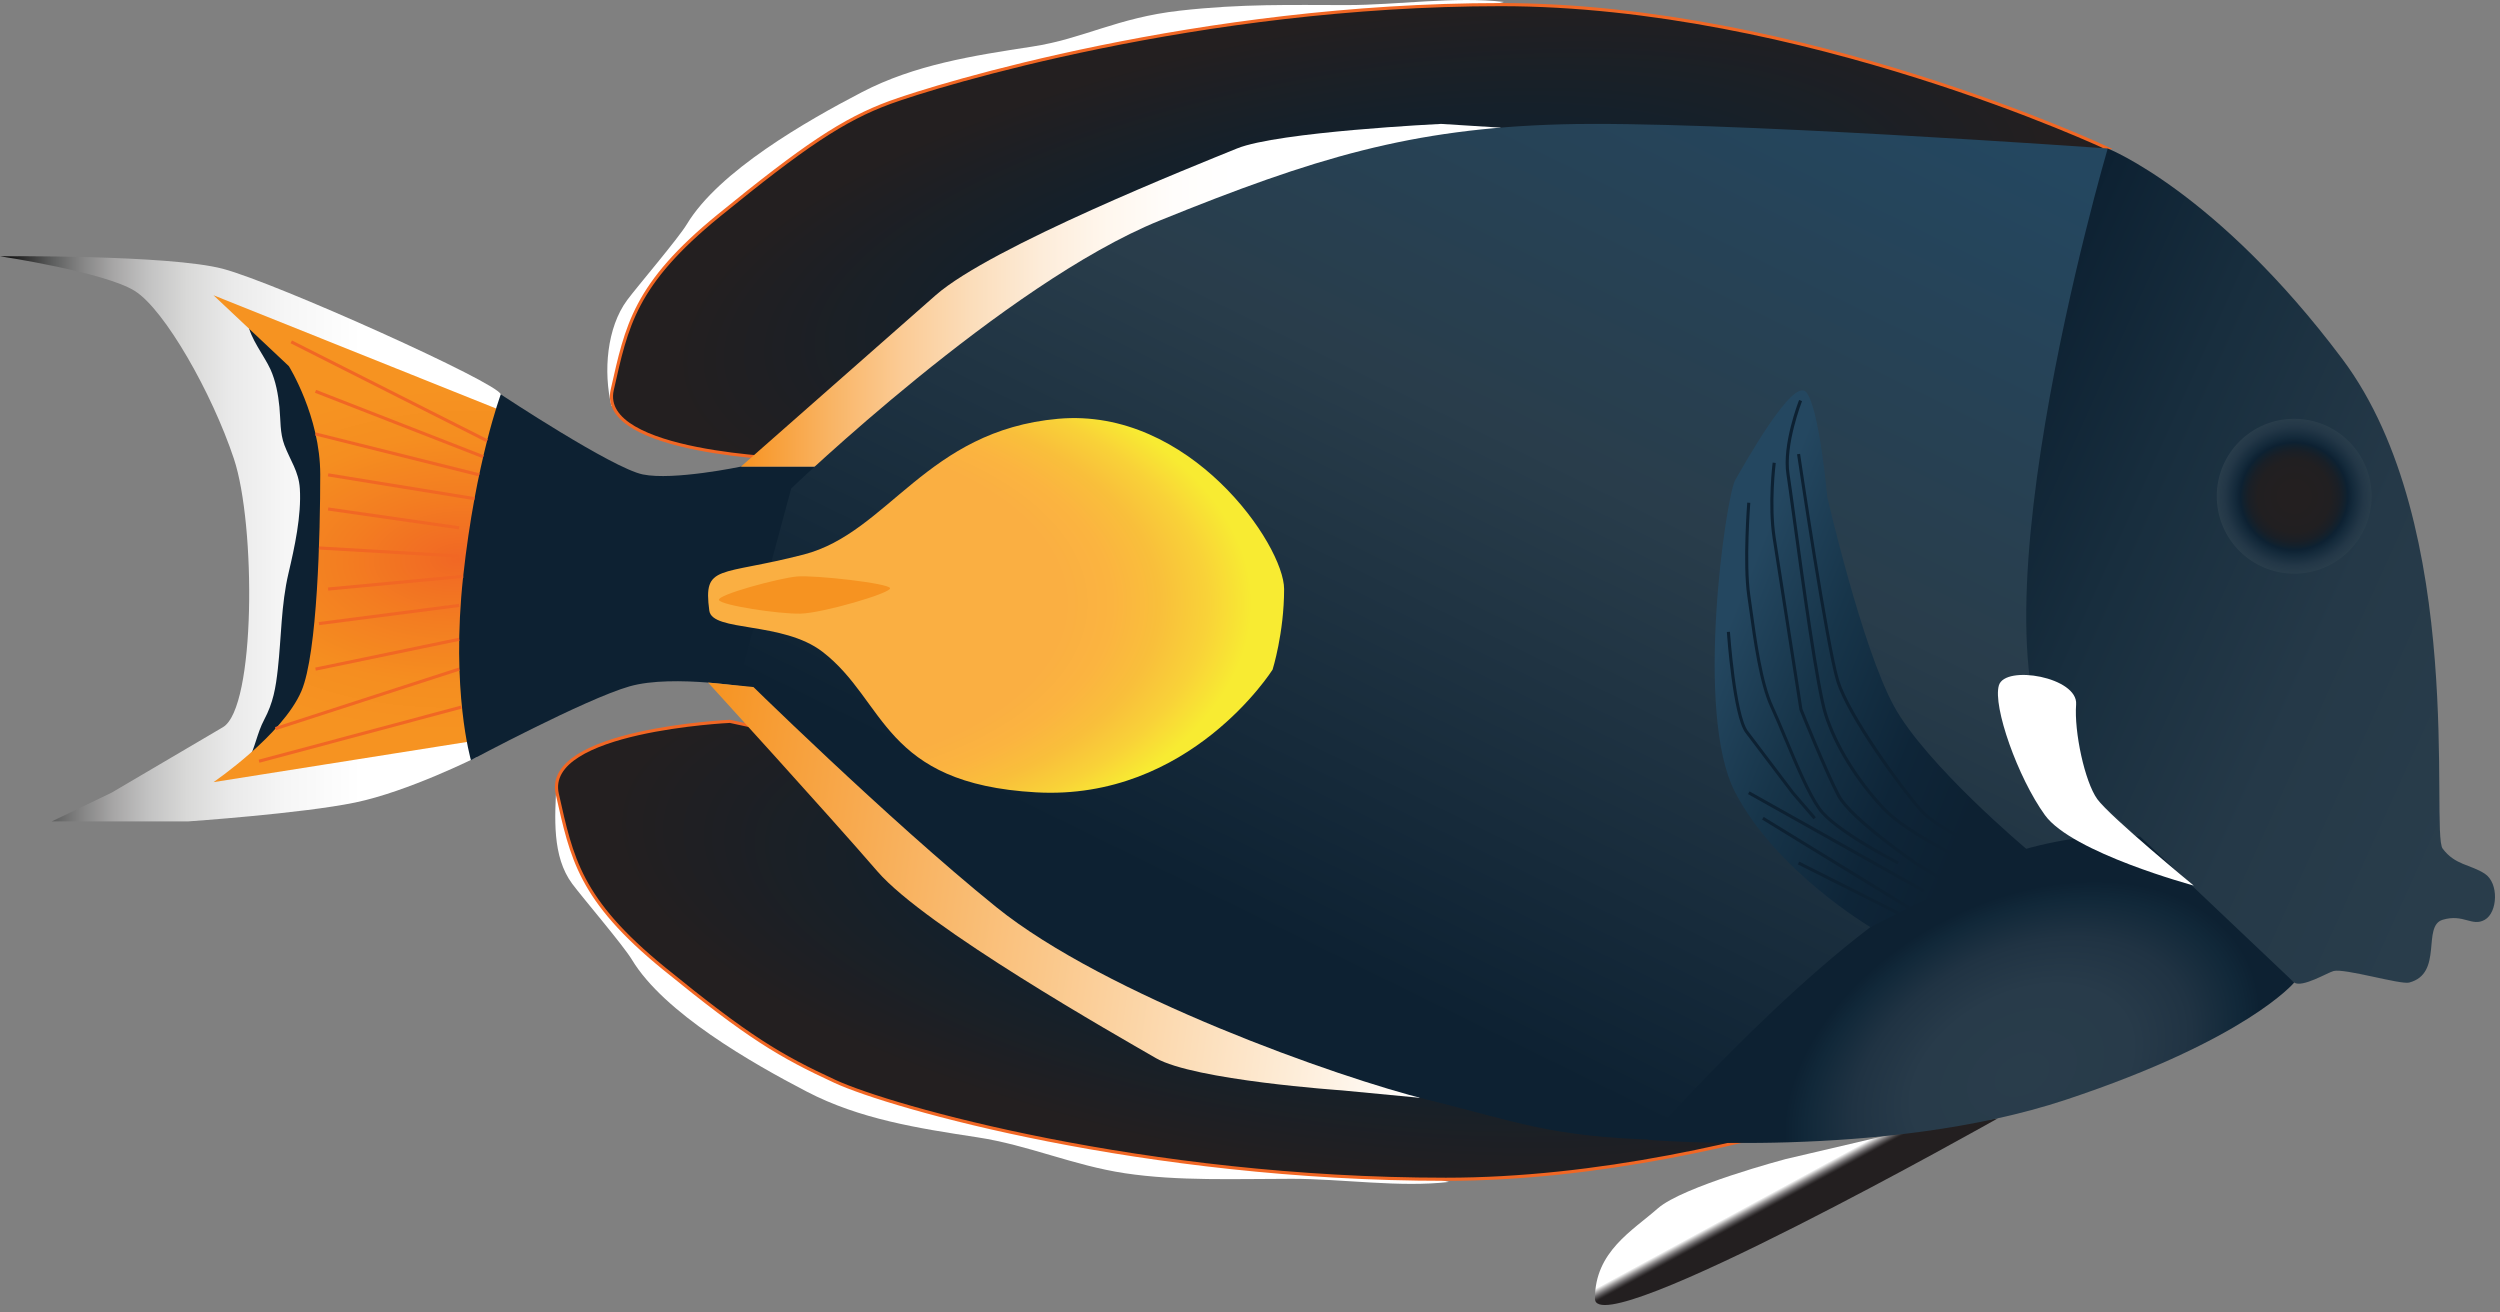
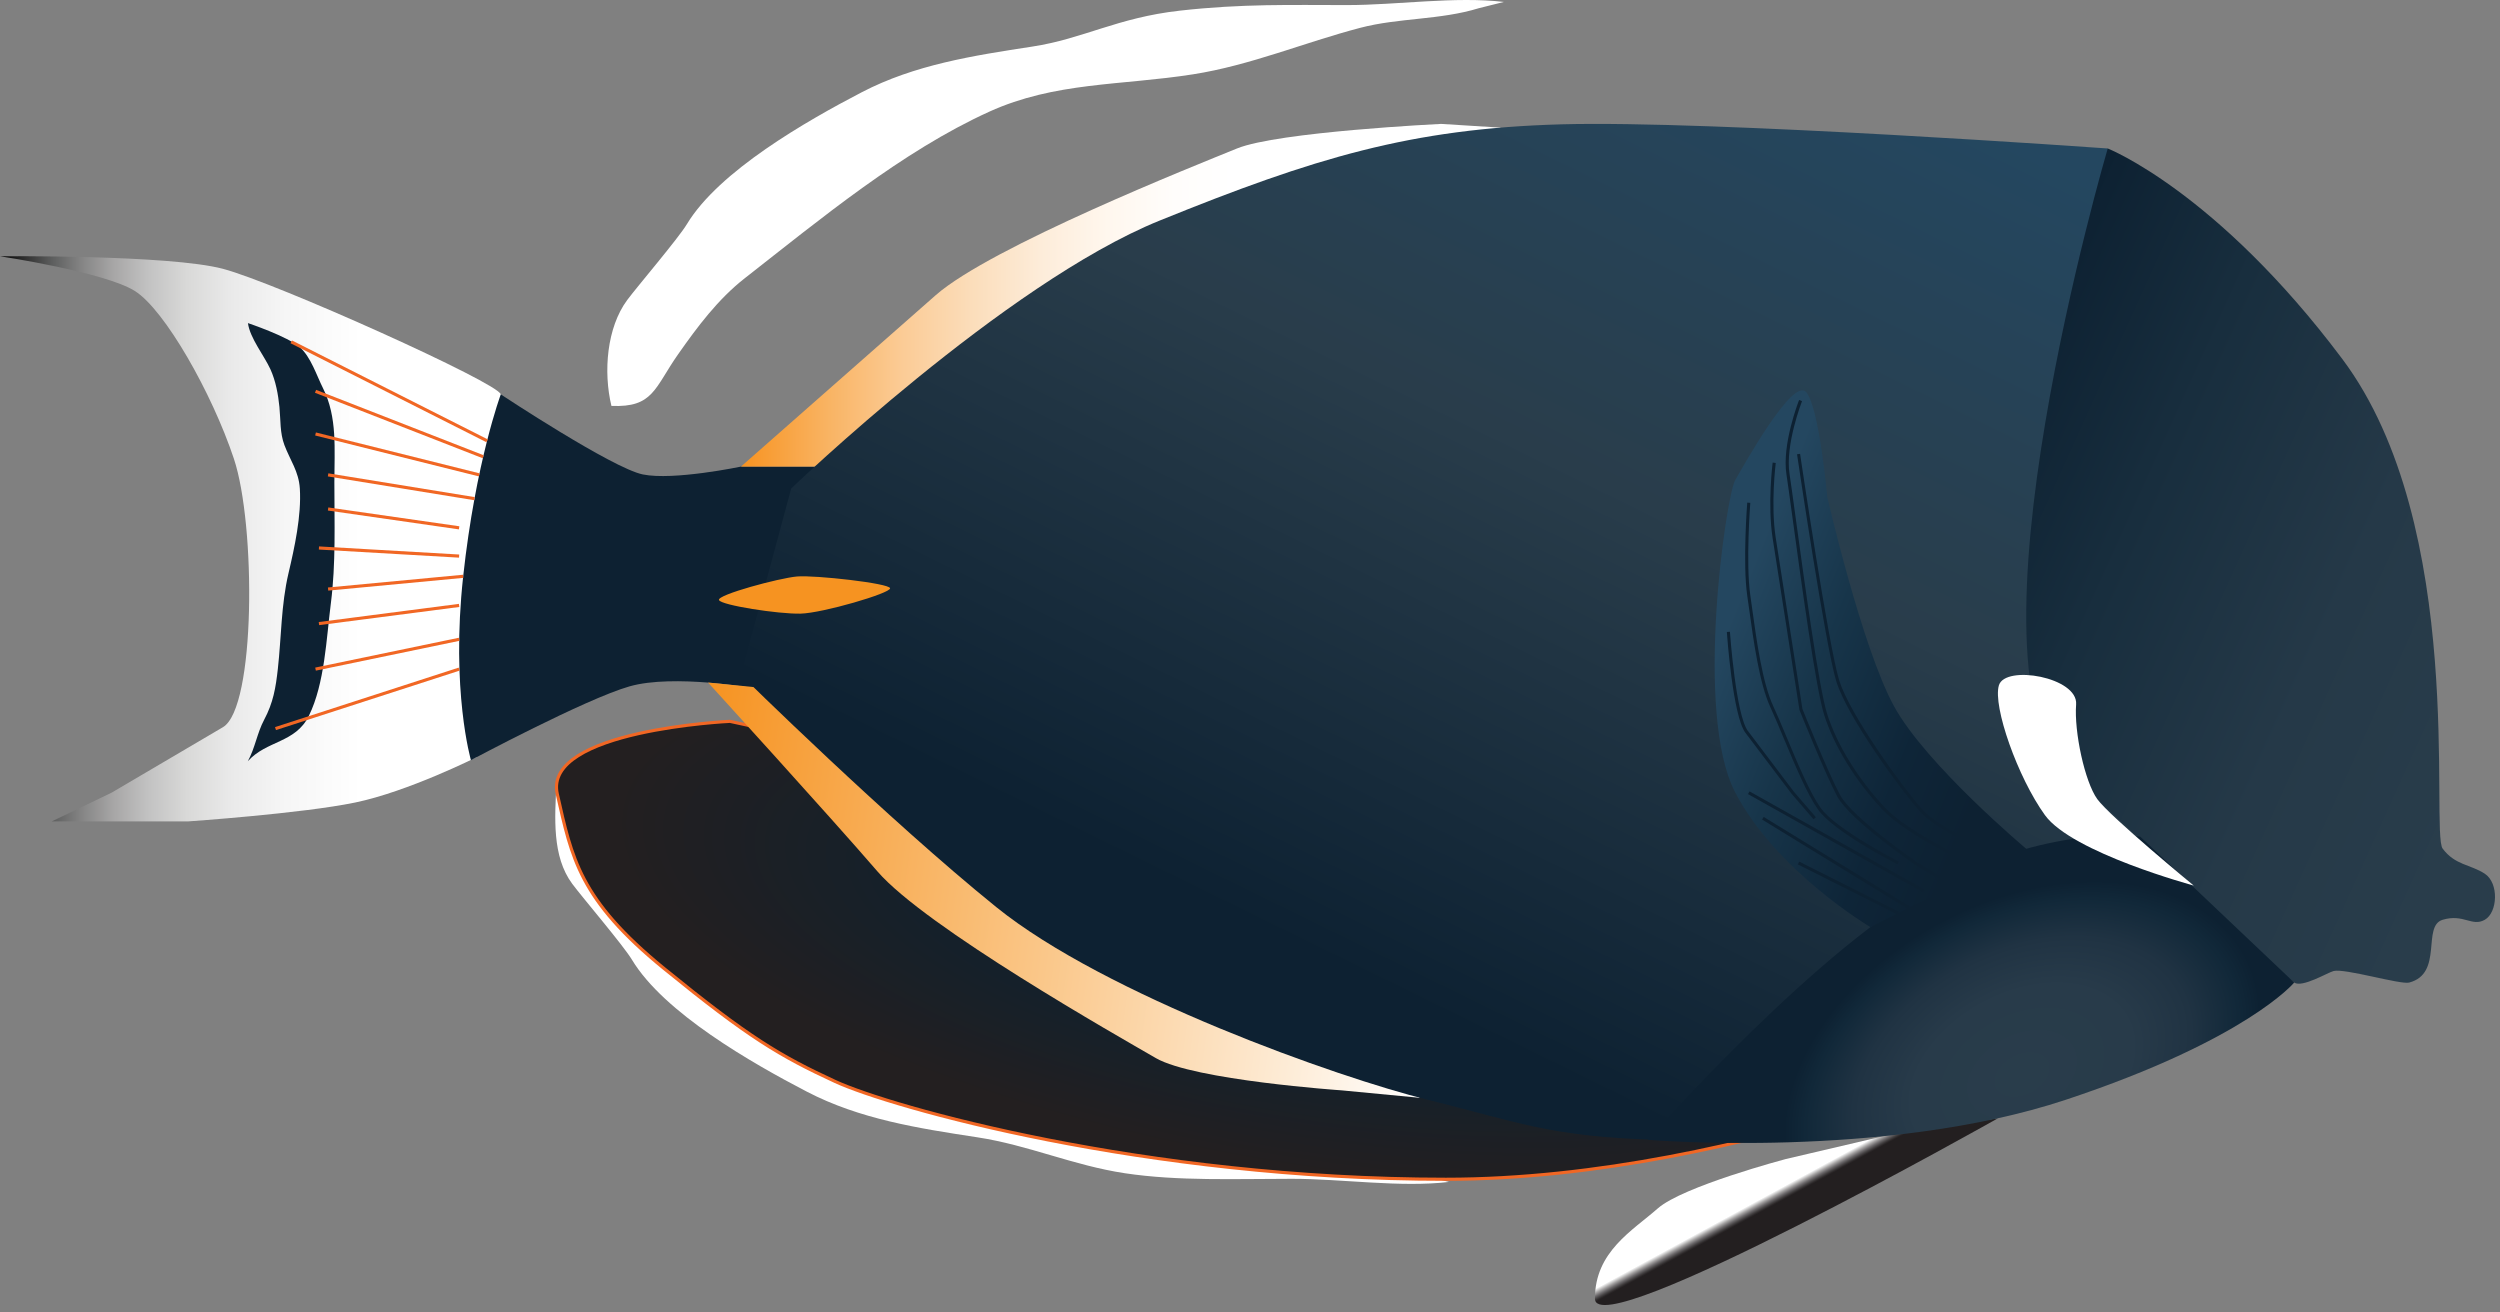
<svg xmlns="http://www.w3.org/2000/svg" xmlns:ns1="https://ian.umces.edu/media-library/" x="0px" y="0px" width="501" height="263" viewBox="0 0 501 263" xml:space="preserve">
  <rect x="0" y="0" width="501" height="263" fill="#808080" stroke="none" />
  <title>Acanthurus achilles (Achilles Tang)</title>
  <desc>
    <ns1:title>Acanthurus achilles (Achilles Tang)</ns1:title>
    <ns1:descr>Illustration of Achilles Tang (Acanthurus Achilles)</ns1:descr>
    <ns1:scene>
      <ns1:contains>Achilles tang, Achilles, surgeonfish, Chordata, Actinopterygii, Perciformes, Acanthuridae, Acanthurus, reef fish, coral reef</ns1:contains>
      <ns1:when>2010-07-30</ns1:when>
    </ns1:scene>
  </desc>
  <defs>
</defs>
  <linearGradient id="ian_symbols_824ed0dddc72c5c4ede9014c4da928c3" gradientUnits="userSpaceOnUse" x1="356.378" y1="764.513" x2="359.703" y2="770.628" gradientTransform="matrix(1 0 0 1 0 -528.844)">
    <stop offset="0.337" style="stop-color:#FFFFFF" />
    <stop offset="0.364" style="stop-color:#E8E8E8" />
    <stop offset="0.449" style="stop-color:#A3A1A1" />
    <stop offset="0.526" style="stop-color:#6C696B" />
    <stop offset="0.592" style="stop-color:#454243" />
    <stop offset="0.643" style="stop-color:#2C2829" />
    <stop offset="0.675" style="stop-color:#231F20" />
  </linearGradient>
  <path fill="url(#ian_symbols_824ed0dddc72c5c4ede9014c4da928c3)" d="M400.384,224.103c0,0-80.76,45.577-80.76,36.139c0-9.438,7.55-13.625,12.584-18.068  c5.033-4.442,25.631-9.894,25.631-9.894l23.747-5.563L400.384,224.103z" />
  <path fill="#FFFFFF" d="M301.378,0.389c-9.77-1.154-21.357,0.629-31.459,0.629c-11.171,0-20.93-0.292-33.487,1.118  c-12.557,1.41-19.319,5.636-29.574,7.201c-11.909,1.819-23.572,3.639-34.146,9.141c-11.102,5.775-28.647,15.803-35.06,26.445  c-1.74,2.888-9.967,12.515-11.973,15.222c-4.062,5.489-4.804,14.322-3.15,21.197c8.425,0.365,8.627-3.596,13.373-10.359  c3.855-5.492,7.974-11.019,13.353-15.227c15.1-11.808,31.488-25.415,48.969-33.363c13.201-6.001,26.436-5.232,40.862-7.499  c11.521-1.809,22.257-6.369,33.489-9.314c7.771-2.039,16.044-1.551,23.77-3.933" />
  <radialGradient id="ian_symbols_55b90d4fdf58ecd43d5f028000734107" cx="182.609" cy="1614.772" r="147.661" gradientTransform="matrix(0.986 -0.168 0.058 0.339 -0.946 -464.185)" gradientUnits="userSpaceOnUse">
    <stop offset="0.141" style="stop-color:#0D2132" />
    <stop offset="0.557" style="stop-color:#15202A" />
    <stop offset="0.945" style="stop-color:#231F20" />
  </radialGradient>
-   <path fill="url(#ian_symbols_55b90d4fdf58ecd43d5f028000734107)" stroke="#F16724" stroke-width="0.629" d="M422.388,29.753c0,0-61.231-28.828-121.637-28.828  c-60.404,0-113.027,16.173-122.378,19.597s-17.322,8.809-34.3,22.65c-16.978,13.842-18.476,22.125-21.382,34.955  c-2.906,12.829,36.06,13.887,36.06,13.887l142-30.594L422.388,29.753z" />
  <path fill="#FFFFFF" d="M290.367,236.862c-9.771,1.155-21.357-0.629-31.459-0.629c-11.17,0-22.828,0.491-33.487-1.117  c-10.396-1.57-19.319-5.637-29.574-7.201c-11.91-1.818-23.573-3.641-34.146-9.142c-11.102-5.774-28.647-15.803-35.06-26.444  c-1.74-2.889-9.967-12.516-11.973-15.224c-4.062-5.485-3.496-13.267-3.15-20.084c8.425-0.362,8.627,2.483,13.374,9.247  c3.854,5.493,7.974,11.02,13.353,15.227c15.1,11.809,31.488,25.416,48.968,33.363c13.202,5.999,26.437,5.232,40.863,7.499  c11.52,1.81,22.257,6.37,33.488,9.313c7.771,2.041,16.045,1.552,23.771,3.934" />
  <radialGradient id="ian_symbols_46f142a29235c8a4255d78aaf9d8bd4f" cx="348.792" cy="-1457.027" r="149.094" gradientTransform="matrix(0.986 0.168 0.058 -0.339 2.424 -367.122)" gradientUnits="userSpaceOnUse">
    <stop offset="0.141" style="stop-color:#0D2132" />
    <stop offset="0.557" style="stop-color:#15202A" />
    <stop offset="0.945" style="stop-color:#231F20" />
  </radialGradient>
  <path fill="url(#ian_symbols_46f142a29235c8a4255d78aaf9d8bd4f)" stroke="#F16724" stroke-width="0.629" d="M412.638,207.499c0,0-62.494,28.828-122.896,28.828  c-60.404,0-111.346-14.494-122.379-19.599c-11.033-5.104-17.322-8.81-34.3-22.649c-16.978-13.843-18.476-22.125-21.382-34.953  c-2.906-12.83,34.605-14.569,34.605-14.569l143.456,31.276L412.638,207.499z" />
  <linearGradient id="ian_symbols_9ec74f091d8d05a46d710bbf9604a414" gradientUnits="userSpaceOnUse" x1="0" y1="636.817" x2="110.42" y2="636.817" gradientTransform="matrix(1 0 0 1 0 -528.844)">
    <stop offset="0" style="stop-color:#010101" />
    <stop offset="0.004" style="stop-color:#050505" />
    <stop offset="0.048" style="stop-color:#333333" />
    <stop offset="0.096" style="stop-color:#5E5F5F" />
    <stop offset="0.149" style="stop-color:#858585" />
    <stop offset="0.206" style="stop-color:#A7A6A6" />
    <stop offset="0.269" style="stop-color:#C2C2C2" />
    <stop offset="0.34" style="stop-color:#D9D9D8" />
    <stop offset="0.421" style="stop-color:#EAEAEA" />
    <stop offset="0.52" style="stop-color:#F6F6F6" />
    <stop offset="0.656" style="stop-color:#FFFFFF" />
    <stop offset="1" style="stop-color:#FFFFFF" />
  </linearGradient>
  <path fill="url(#ian_symbols_9ec74f091d8d05a46d710bbf9604a414)" d="M100.354,79.037c-0.315-2.229-44.986-22.336-55.684-25.168C33.976,51.038,0,51.353,0,51.353  s21.088,3.19,27.055,6.979c5.967,3.788,15.415,20.392,19.819,33.604s4.397,49.915-2.202,53.795  c-6.599,3.881-22.337,13.136-22.337,13.136l-11.954,5.739H37.75c0,0,22.744-1.573,33.393-3.774  c10.649-2.203,24.346-9.084,24.346-9.084l14.931-32.513C110.421,119.234,100.668,81.265,100.354,79.037z" />
  <path fill="#0D2132" d="M49.688,64.749c0.375,2.962,3.28,6.563,4.504,9.253c1.064,2.337,1.557,5.055,1.804,7.552  c0.259,2.63,0.076,5.194,0.998,7.636c1.159,3.072,2.877,5.267,3.092,8.724c0.339,5.454-1.06,11.801-2.281,17.003  c-1.47,6.264-1.415,12.72-2.124,19.105c-0.427,3.844-0.922,6.793-2.751,10.229c-1.412,2.658-1.787,5.578-3.265,8.3  c3.739-4.188,9.54-3.615,12.229-9.093c3.19-6.494,3.505-15.486,4.413-22.589c1.016-7.952,0.699-16.127,0.699-24.214  c0-6.603,0.641-13.038-2.288-18.882c-1.286-2.562-2.404-6.197-4.625-8.18C57.675,67.432,49.688,64.749,49.688,64.749z" />
  <radialGradient id="ian_symbols_198973921fd50704c1edc2076e3a5579" cx="-107.867" cy="-817.274" r="67.615" gradientTransform="matrix(-0.999 0.038 -0.021 -0.566 -33.056 -346.439)" gradientUnits="userSpaceOnUse">
    <stop offset="0" style="stop-color:#F16724" />
    <stop offset="0.334" style="stop-color:#F37D21" />
    <stop offset="0.65" style="stop-color:#F58E20" />
    <stop offset="0.902" style="stop-color:#F69321" />
  </radialGradient>
-   <path fill="url(#ian_symbols_198973921fd50704c1edc2076e3a5579)" d="M42.784,59.17l56.72,22.727l-5.128,66.666l-51.592,8.179c0,0,13.842-9.438,17.617-18.246  c3.229-7.538,3.775-31.772,3.775-43.413s-6.292-21.707-6.292-21.707L42.784,59.17z" />
  <path fill="#0D2132" d="M148.486,93.508h14.786l-12.027,44.431c0,0-16.264-2.916-25.094-0.388  c-8.831,2.525-31.774,14.785-31.774,14.785s-4.053-13.92-1.554-36.847c2.498-22.926,7.532-36.453,7.532-36.453  s22.336,14.785,28.47,16.044C134.959,96.339,148.486,93.508,148.486,93.508z" />
  <linearGradient id="ian_symbols_81f89716f9ec7414ad1bfe23279a1297" gradientUnits="userSpaceOnUse" x1="148.486" y1="588.013" x2="300.751" y2="588.013" gradientTransform="matrix(1 0 0 1 0 -528.844)">
    <stop offset="0" style="stop-color:#F69321" />
    <stop offset="0.024" style="stop-color:#F89A2F" />
    <stop offset="0.117" style="stop-color:#F9B464" />
    <stop offset="0.211" style="stop-color:#FBCB95" />
    <stop offset="0.303" style="stop-color:#FBDDBA" />
    <stop offset="0.394" style="stop-color:#FDECD9" />
    <stop offset="0.483" style="stop-color:#FFF7EE" />
    <stop offset="0.57" style="stop-color:#FFFDFB" />
    <stop offset="0.65" style="stop-color:#FFFFFF" />
  </linearGradient>
  <path fill="url(#ian_symbols_81f89716f9ec7414ad1bfe23279a1297)" d="M148.486,93.508h14.784l137.48-67.927l-11.957-0.751c0,0-32.689,1.577-40.896,4.923  c-8.207,3.347-49.344,19.684-60.401,29.417C176.438,68.902,148.486,93.508,148.486,93.508z" />
  <linearGradient id="ian_symbols_786252a7fff1737429c42f032b6b2968" gradientUnits="userSpaceOnUse" x1="227.354" y1="-545.166" x2="380.107" y2="-545.166" gradientTransform="matrix(0.991 0.137 0.137 -0.991 -12.936 -402.927)">
    <stop offset="0" style="stop-color:#F69321" />
    <stop offset="0.466" style="stop-color:#FAC585" />
    <stop offset="1" style="stop-color:#FFFFFF" />
  </linearGradient>
  <path fill="url(#ian_symbols_786252a7fff1737429c42f032b6b2968)" d="M141.898,136.788l14.477,1.431l128.221,81.791l-15.725-1.503c0,0-29.573-2.024-37.242-6.467  c-7.669-4.439-46.18-26.262-55.798-37.42C166.212,163.466,141.898,136.788,141.898,136.788z" />
  <linearGradient id="ian_symbols_475fbc8f8e77a4a45d3431adbffcf4b5" gradientUnits="userSpaceOnUse" x1="377.377" y1="527.606" x2="258.573" y2="769.629" gradientTransform="matrix(1 0 0 1 0 -528.844)">
    <stop offset="0.055" style="stop-color:#244760" />
    <stop offset="0.417" style="stop-color:#293D4B" />
    <stop offset="0.828" style="stop-color:#0D2132" />
  </linearGradient>
  <path fill="url(#ian_symbols_475fbc8f8e77a4a45d3431adbffcf4b5)" d="M422.388,29.753c0,0-79.271-5.677-109.474-4.838c-30.2,0.84-49.496,6.711-80.536,19.295  c-31.04,12.583-73.825,53.69-73.825,53.69l-10.067,37.344c0,0,29.362,28.928,51.174,46.545  c21.812,17.616,68.483,34.172,86.405,38.592c17.922,4.425,24.534,7.389,45.41,8.021c20.876,0.635,98.691-28.238,98.691-28.238  l34.588-32.763L422.388,29.753z" />
  <linearGradient id="ian_symbols_d91f881cba356ec4d165daec0ef465e6" gradientUnits="userSpaceOnUse" x1="504.628" y1="670.968" x2="394.703" y2="621.17" gradientTransform="matrix(1 0 0 1 0 -528.844)">
    <stop offset="0" style="stop-color:#293D4B" />
    <stop offset="0.342" style="stop-color:#253948" />
    <stop offset="0.708" style="stop-color:#182E3E" />
    <stop offset="1" style="stop-color:#0D2132" />
  </linearGradient>
  <path fill="url(#ian_symbols_d91f881cba356ec4d165daec0ef465e6)" d="M422.388,29.753c0,0,21.819,8.599,46.987,42.156c25.167,33.557,17.626,94.801,20.134,98.152  c2.507,3.354,5.573,3.148,8.444,5.033s2.583,7.764,0,9.229s-4.239-1.256-8.444,0c-4.206,1.256,0.191,10.782-6.713,12.584  c-1.728,0.45-12.957-2.896-15.145-2.315c-1.217,0.321-6.29,3.399-7.896,2.315c-9.586-6.466-18.698-18.46-45.124-41.738  C391.546,134.831,422.388,29.753,422.388,29.753z" />
  <radialGradient id="ian_symbols_ca323162e10df3b459b9cb7ffd71fded" cx="146.504" cy="973.183" r="50.719" gradientTransform="matrix(0.884 -0.468 0.32 0.604 -35.722 -303.904)" gradientUnits="userSpaceOnUse">
    <stop offset="0" style="stop-color:#293D4B" />
    <stop offset="0.461" style="stop-color:#283B4A" />
    <stop offset="0.711" style="stop-color:#203343" />
    <stop offset="0.91" style="stop-color:#112839" />
    <stop offset="1" style="stop-color:#0D2132" />
  </radialGradient>
  <path fill="url(#ian_symbols_ca323162e10df3b459b9cb7ffd71fded)" d="M330.219,228.413c0,0,35.124-39.902,58.613-51.646c23.489-11.742,40.078-9.103,40.078-9.103  l30.845,29.242c0,0-9.499,11.45-45.756,23.483C377.743,232.425,330.219,228.413,330.219,228.413z" />
  <path fill="#FFFFFF" d="M416.054,141.169c0.421-5.457-14.22-8.019-15.476-3.824c-1.257,4.193,3.772,18.46,9.229,26.008  s29.82,14.115,29.82,14.115s-16.816-13.825-19.333-17.327S415.634,146.624,416.054,141.169z" />
  <linearGradient id="ian_symbols_759c9f058b8ed1e415e0408c0501e351" gradientUnits="userSpaceOnUse" x1="347.022" y1="652.377" x2="404.959" y2="675.659" gradientTransform="matrix(1 0 0 1 0 -528.844)">
    <stop offset="0" style="stop-color:#244760" />
    <stop offset="0.32" style="stop-color:#17354A" />
    <stop offset="0.685" style="stop-color:#0E2538" />
    <stop offset="0.951" style="stop-color:#0D2132" />
  </linearGradient>
  <path fill="url(#ian_symbols_759c9f058b8ed1e415e0408c0501e351)" d="M406.056,170.1l-31.223,15.696c0,0-18.82-11.123-27.105-27.01c-8.282-15.889-1.777-59.479,0-62.553  c1.78-3.073,11.645-20.867,14.265-17.616c2.62,3.25,4.192,20.972,4.192,20.972s6.94,30.199,13.38,41.945  S406.056,170.1,406.056,170.1z" />
  <radialGradient id="ian_symbols_00599eb69dbc98040d599e8cd50f0637" cx="459.757" cy="628.288" r="15.519" gradientTransform="matrix(1 0 0 1 0 -528.844)" gradientUnits="userSpaceOnUse">
    <stop offset="0.147" style="stop-color:#231F20" />
    <stop offset="0.467" style="stop-color:#211F21" />
    <stop offset="0.582" style="stop-color:#1A1F26" />
    <stop offset="0.663" style="stop-color:#11212E" />
    <stop offset="0.693" style="stop-color:#0D2132" />
    <stop offset="0.764" style="stop-color:#142A3B" />
    <stop offset="0.896" style="stop-color:#233747" />
    <stop offset="1" style="stop-color:#293D4B" />
  </radialGradient>
-   <circle fill="url(#ian_symbols_00599eb69dbc98040d599e8cd50f0637)" cx="459.756" cy="99.444" r="15.519" />
  <radialGradient id="ian_symbols_b285481449c750a46999db5d89109886" cx="149.912" cy="1093.549" r="108.281" gradientTransform="matrix(1 0 0 0.542 0 -471.777)" gradientUnits="userSpaceOnUse">
    <stop offset="0.583" style="stop-color:#FAAF42" />
    <stop offset="0.674" style="stop-color:#FBB440" />
    <stop offset="0.762" style="stop-color:#F9BF3B" />
    <stop offset="0.85" style="stop-color:#F9D238" />
    <stop offset="0.932" style="stop-color:#F8EB32" />
  </radialGradient>
-   <path fill="url(#ian_symbols_b285481449c750a46999db5d89109886)" d="M164.844,130.63c-8.001-6.167-22.124-3.933-22.701-8.259c-1.258-9.438,1.939-6.842,18.927-11.246  c16.988-4.404,24.538-24.828,50.964-27.2c26.425-2.371,45.301,25.312,45.301,34.121s-2.311,16.149-2.311,16.149  s-16.565,26.321-47.396,24.591C176.798,157.056,177.638,140.487,164.844,130.63z" />
  <path fill="#F69321" d="M144.083,120.248c-0.419-1.048,12.06-4.404,15.625-4.719c3.565-0.314,18.561,1.362,18.666,2.359  c0.104,0.996-13.527,4.979-17.932,5.085C156.037,123.079,144.501,121.295,144.083,120.248z" />
  <polygon fill="#F16724" points="97.468,88.615 58.225,68.784 58.507,68.224 97.751,88.056 " />
  <polygon fill="#F16724" points="96.72,91.827 63.118,78.712 63.347,78.128 96.947,91.242 " />
  <polygon fill="#F16724" points="95.958,95.469 63.156,87.272 63.308,86.663 96.109,94.859 " />
  <polygon fill="#F16724" points="95.039,100.244 65.698,95.476 65.799,94.853 95.14,99.623 " />
  <polygon fill="#F16724" points="91.964,106.088 65.705,102.312 65.793,101.691 92.054,105.466 " />
  <polygon fill="#F16724" points="91.991,111.754 63.896,110.13 63.933,109.5 92.027,111.125 " />
  <polygon fill="#F16724" points="65.778,118.359 65.719,117.732 92.792,115.177 92.853,115.803 " />
  <polygon fill="#F16724" points="63.955,125.279 63.874,124.654 91.968,121.013 92.049,121.637 " />
  <polygon fill="#F16724" points="63.296,134.397 63.168,133.784 91.944,127.806 92.072,128.42 " />
  <polygon fill="#F16724" points="55.307,146.311 55.113,145.71 91.913,133.79 92.105,134.39 " />
-   <polygon fill="#F16724" points="51.987,152.854 51.827,152.243 92.383,141.397 92.542,142.007 " />
  <path fill="#0D2132" d="M400.271,171.499c-0.477-0.187-11.753-4.635-15.531-8.892c-3.861-4.353-14.506-18.86-16.738-26.032  c-2.184-7.02-7.817-45.155-7.874-45.538l0.609-0.092c0.057,0.385,5.685,38.473,7.854,45.448  c2.113,6.788,12.574,21.255,16.609,25.802c3.685,4.148,15.182,8.684,15.297,8.729L400.271,171.499L400.271,171.499z" />
  <path fill="#0D2132" d="M394.855,173.26c-0.521-0.24-12.867-5.957-17.573-10.979c-5.453-5.813-9.723-12.737-11.713-18.993  c-1.688-5.297-4.62-26.821-6.372-39.683c-0.541-3.973-0.964-7.064-1.188-8.499c-0.946-6.032,2.394-14.589,2.534-14.95l0.585,0.231  c-0.034,0.087-3.419,8.761-2.5,14.621c0.227,1.437,0.649,4.533,1.192,8.512c1.75,12.84,4.68,34.33,6.349,39.574  c1.963,6.172,6.182,13.009,11.569,18.756c4.623,4.933,17.256,10.778,17.383,10.838L394.855,173.26L394.855,173.26z" />
  <path fill="#0D2132" d="M391.658,178.053l-7.643-4.613c-0.558-0.381-13.319-9.128-15.845-13.862  c-2.496-4.679-7.515-17.205-7.564-17.33l-5.365-34.36c-1.059-6.771-0.012-15.105-0.002-15.188l0.624,0.079  c-0.012,0.084-1.045,8.332-0.003,15.013l5.349,34.29c0.032,0.061,5.038,12.556,7.519,17.205  c2.453,4.596,15.499,13.536,15.631,13.625l7.627,4.604L391.658,178.053L391.658,178.053z" />
  <polygon fill="#0D2132" points="385.403,178.823 350.302,159.138 350.606,158.597 385.709,178.282 " />
  <polygon fill="#0D2132" points="382.388,182.179 353.123,164.239 353.447,163.714 382.712,181.652 " />
  <polygon fill="#0D2132" points="380.268,183.27 360.29,173.223 360.569,172.673 380.547,182.72 " />
  <path fill="#0D2132" d="M380.268,173.223c-0.52-0.267-12.755-6.54-15.906-10.954c-2.197-3.072-4.699-9.059-6.908-14.343  c-0.971-2.323-1.876-4.488-2.652-6.154c-2.214-4.748-3.399-13.374-4.269-19.669l-0.386-2.731c-0.937-6.518-0.01-18.531,0-18.651  l0.614,0.05c-0.007,0.118-0.929,12.063,0,18.514l0.381,2.735c0.863,6.258,2.045,14.828,4.22,19.493  c0.777,1.671,1.688,3.844,2.664,6.177c2.192,5.252,4.685,11.207,6.838,14.223c3.065,4.295,15.561,10.698,15.686,10.765  L380.268,173.223L380.268,173.223z" />
  <path fill="#0D2132" d="M363.433,164.179l-4.401-5.109l-9.241-12.208c-2.534-3.345-3.687-19.529-3.733-20.215l0.619-0.044  c0.01,0.167,1.184,16.686,3.605,19.885l9.229,12.193l4.395,5.095L363.433,164.179L363.433,164.179z" />
</svg>